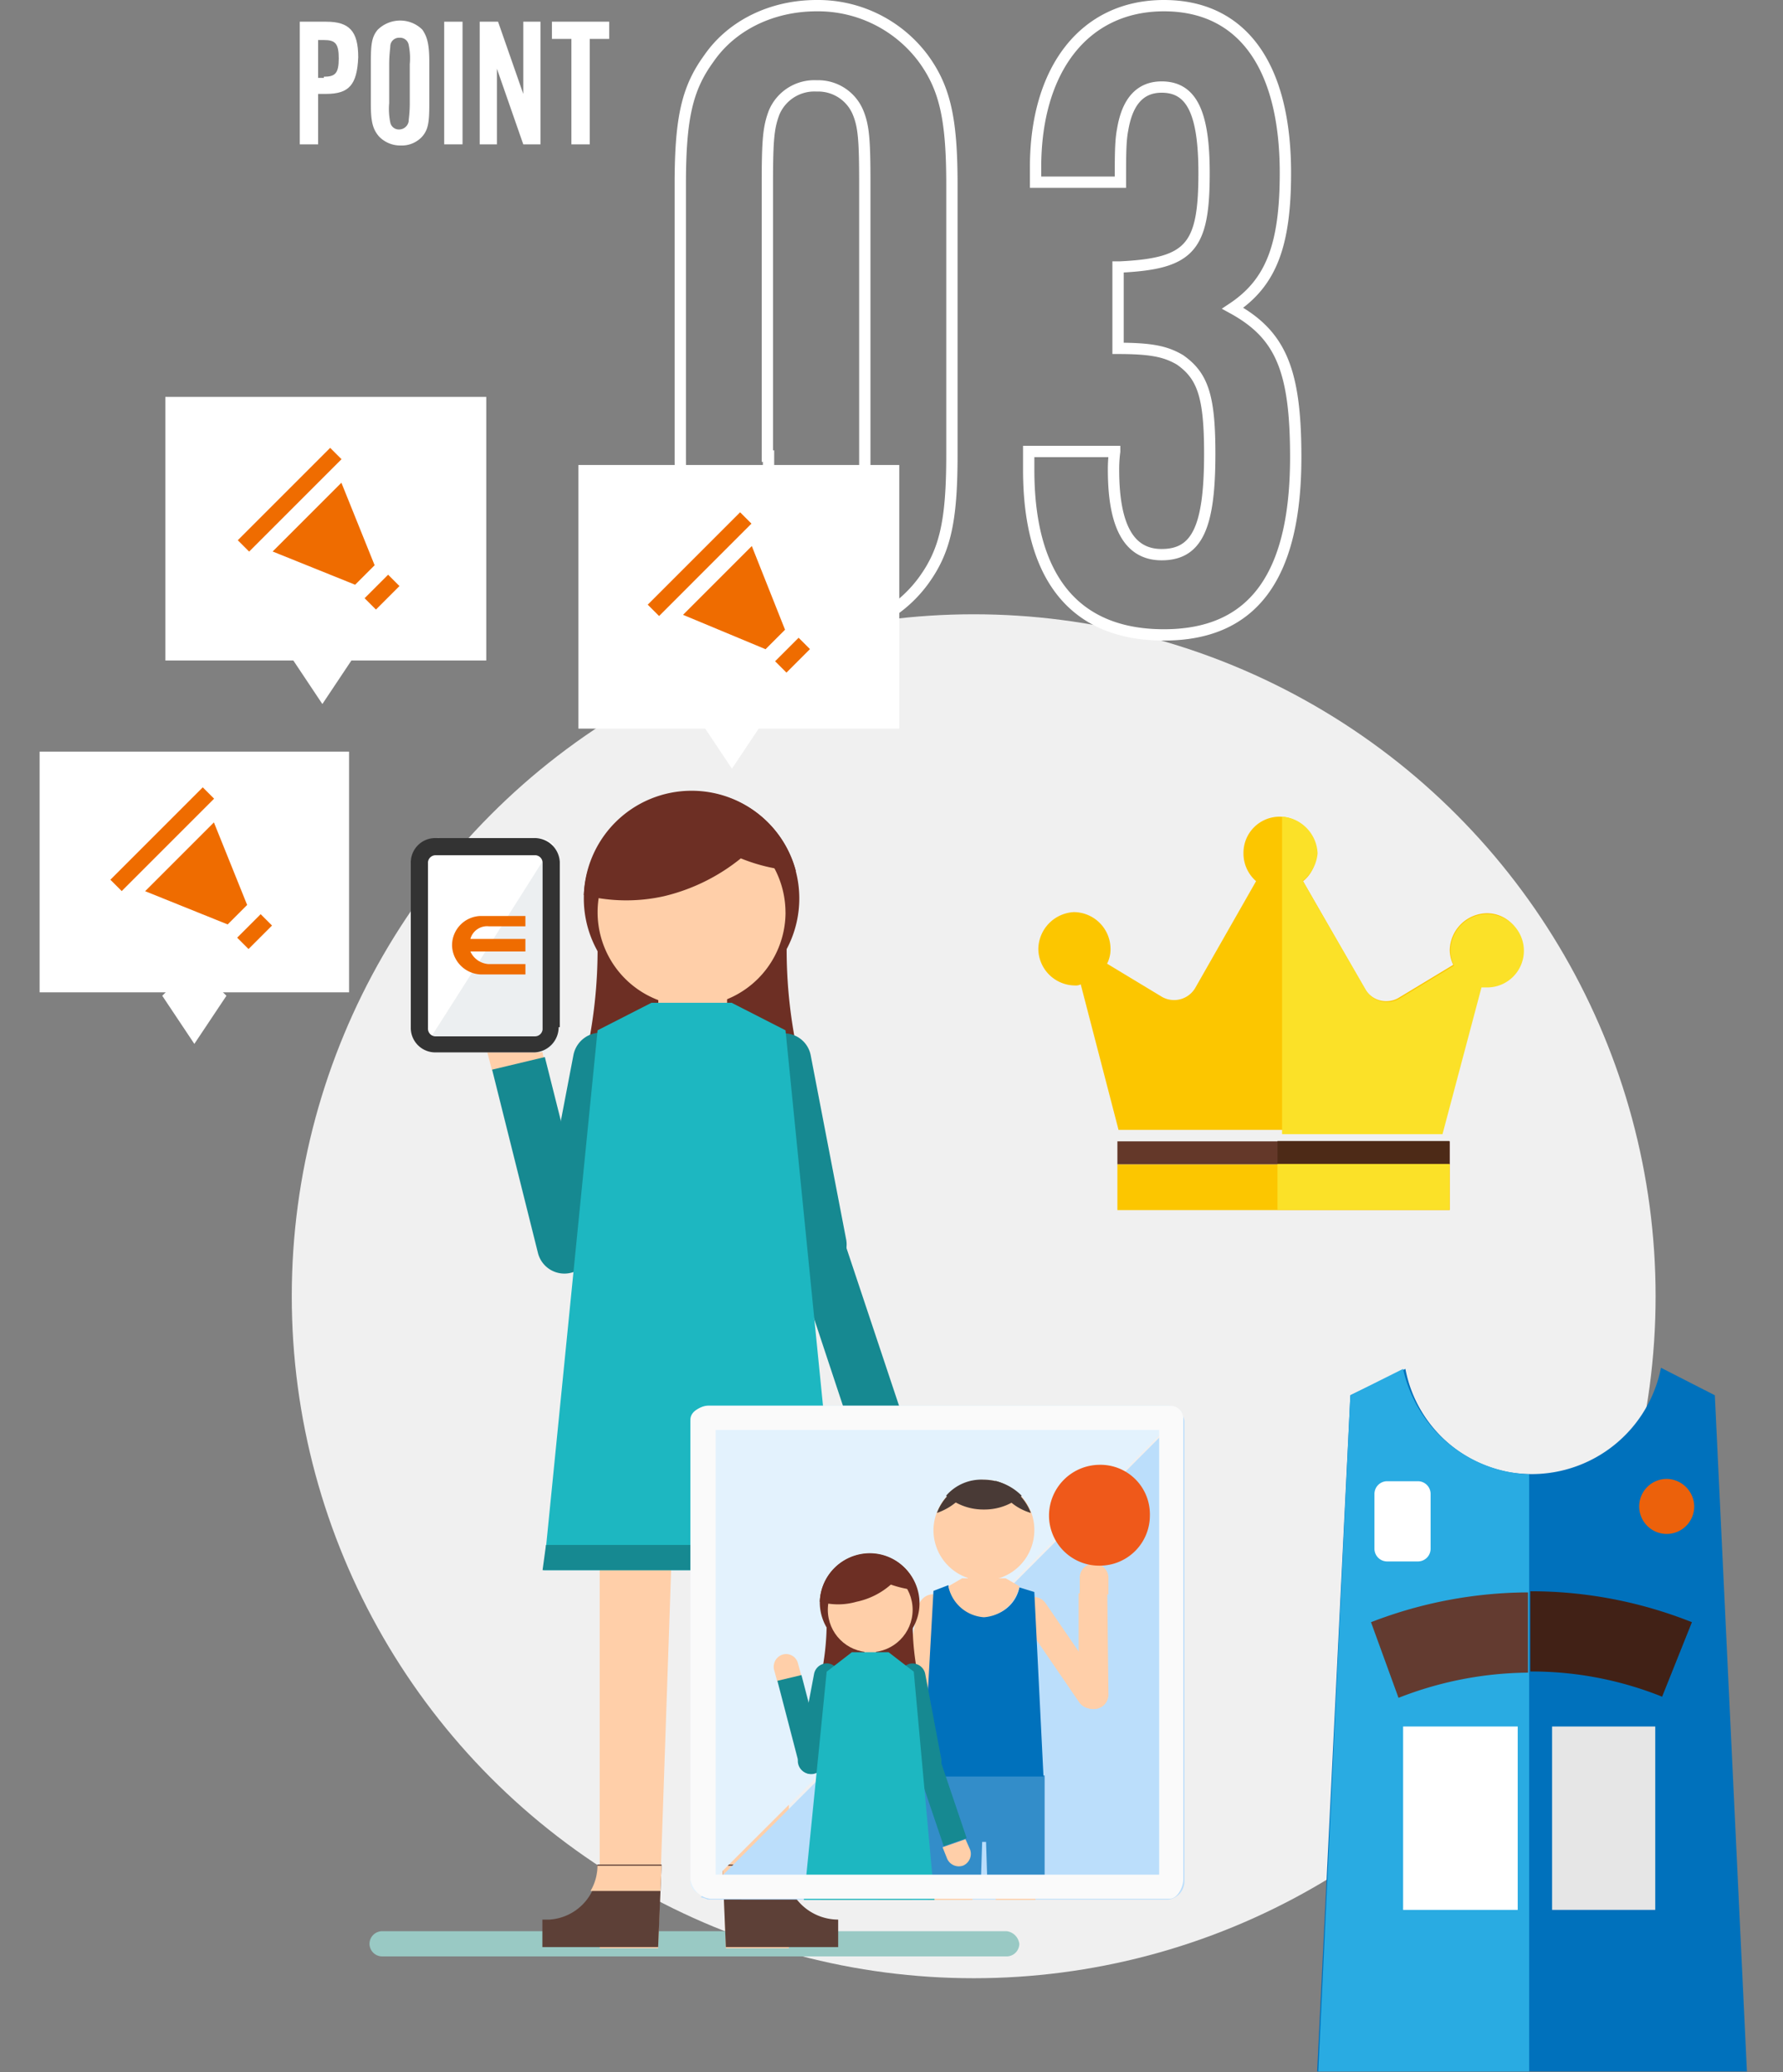
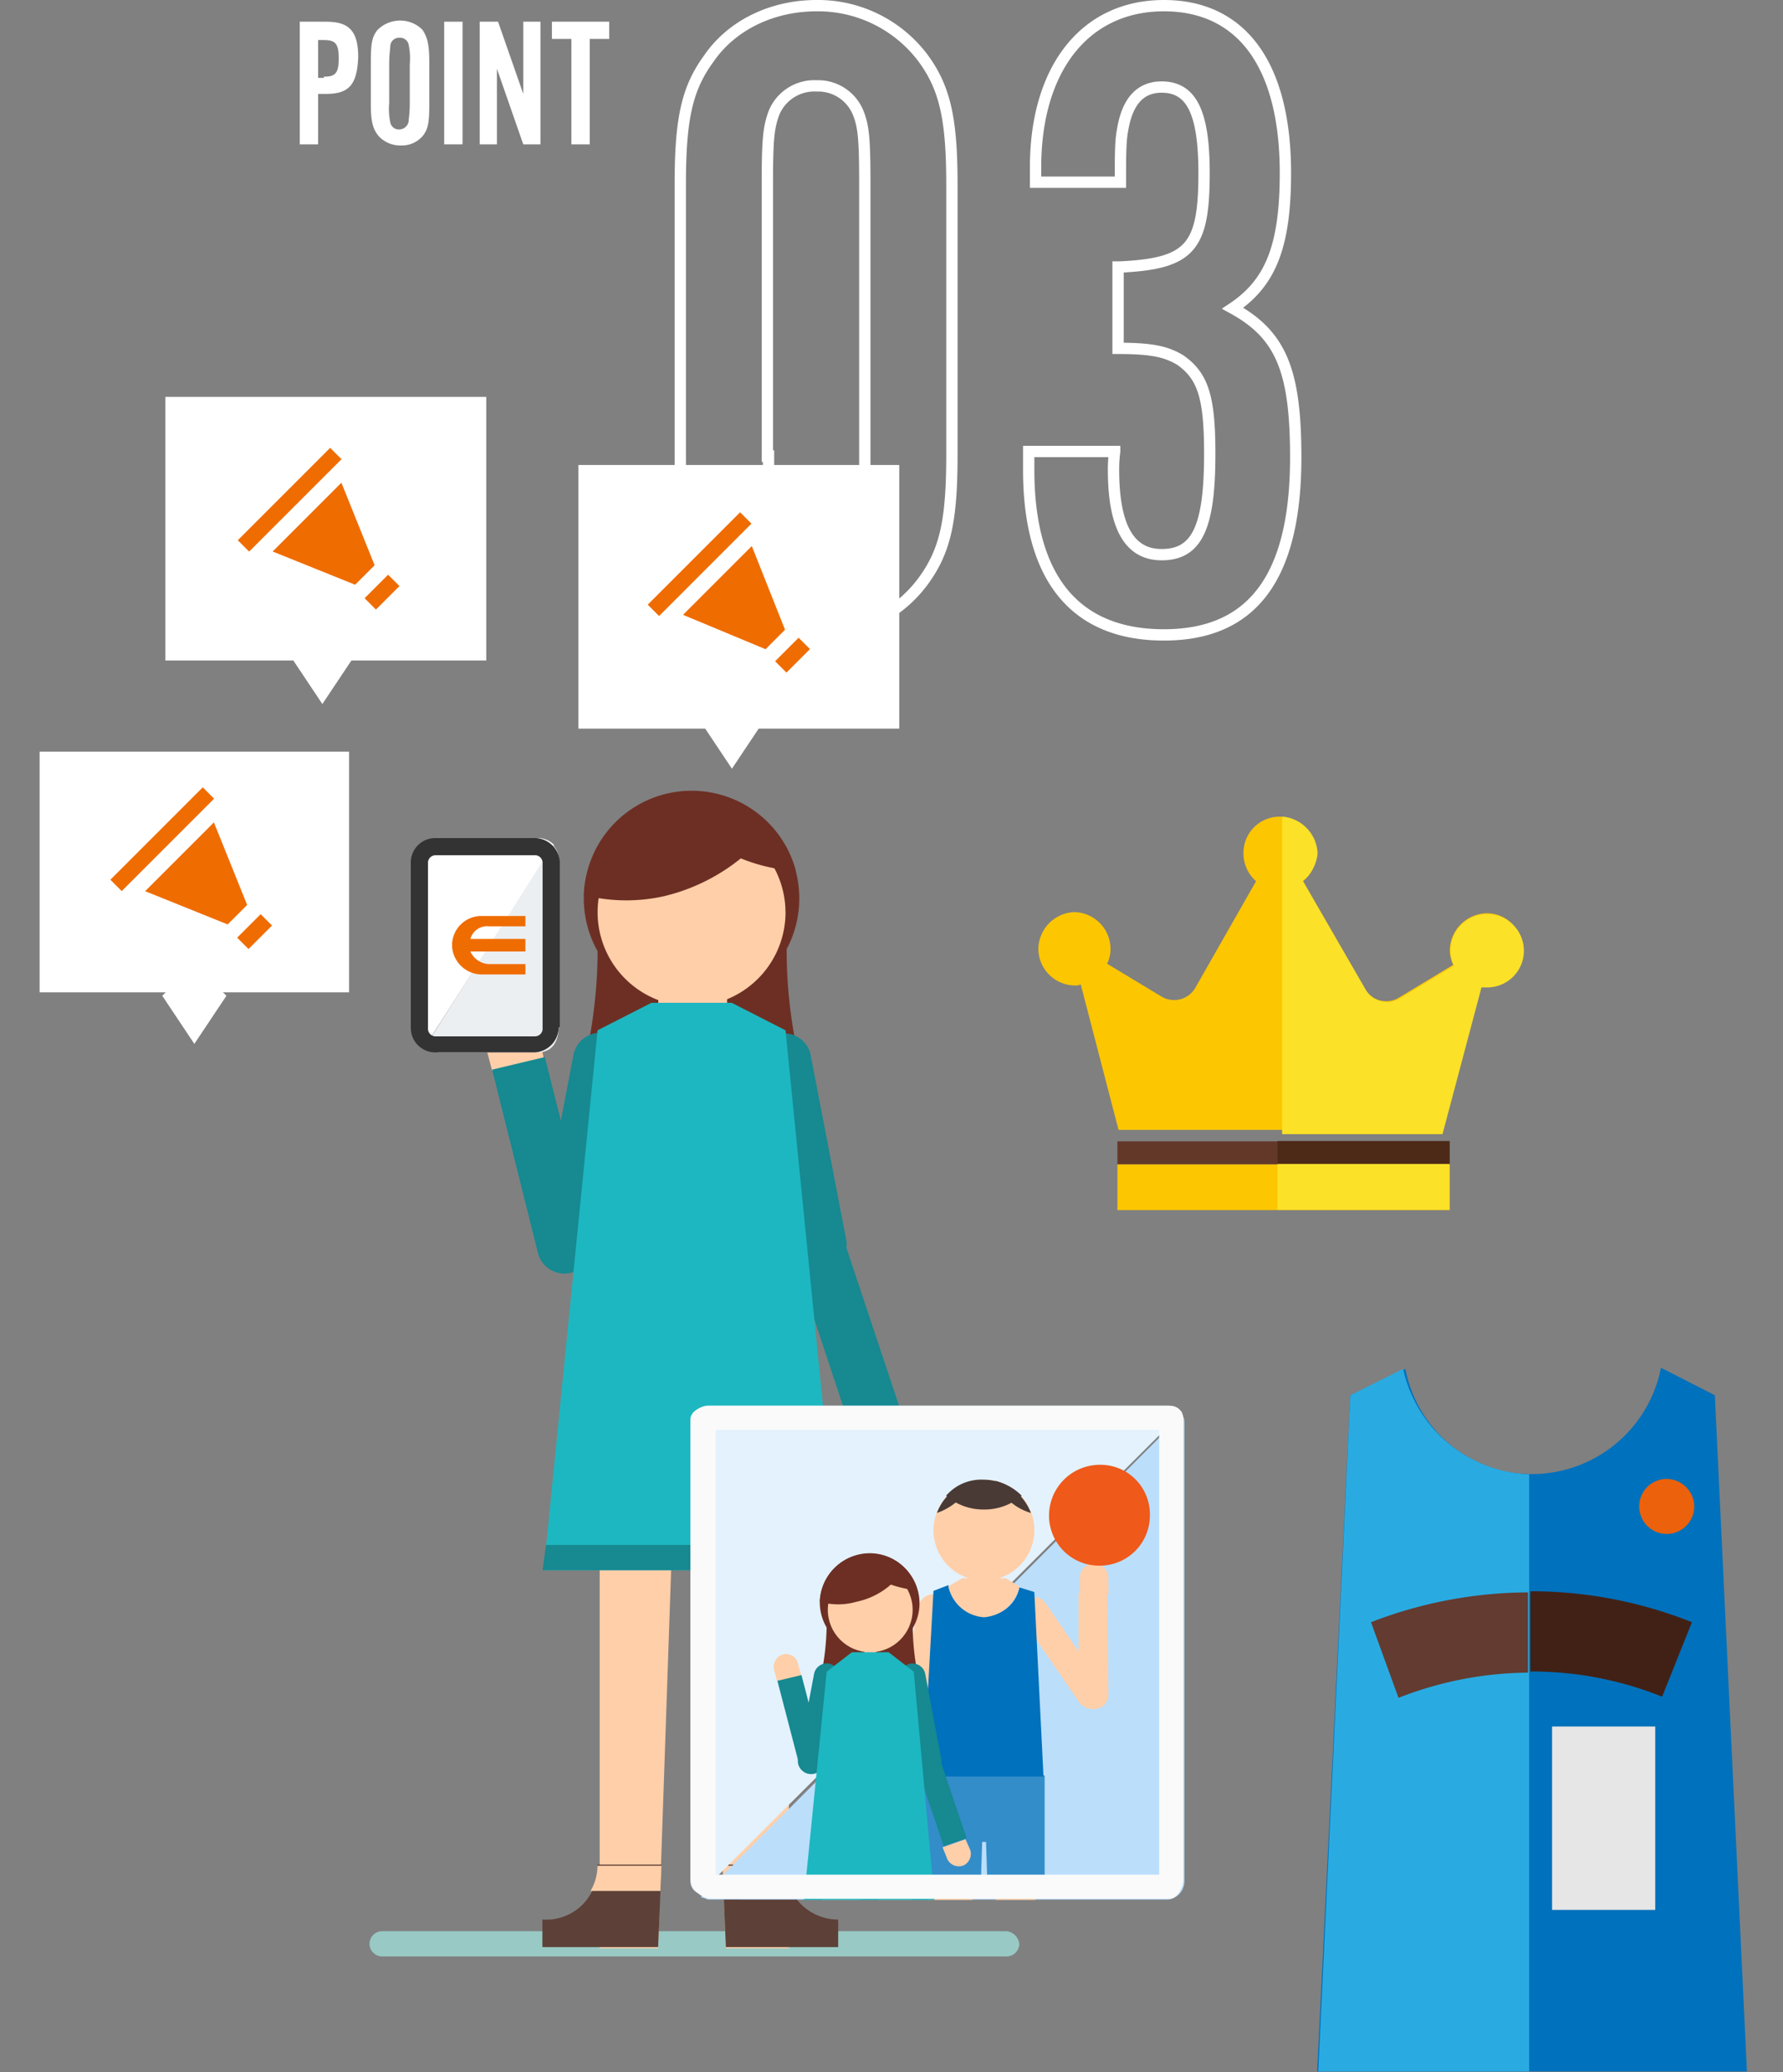
<svg xmlns="http://www.w3.org/2000/svg" width="315" height="366.071">
  <rect width="100%" height="100%" fill="#808080" stroke="none" />
  <defs>
    <clipPath id="a">
      <path data-name="パス 70" d="M87.268 84.636a2.768 2.768 0 01-2.835 2.835H2.835A2.768 2.768 0 010 84.636V2.835A2.768 2.768 0 012.835 0h81.8a2.768 2.768 0 012.835 2.835l-.2 81.8z" />
    </clipPath>
  </defs>
  <g data-name="グループ 160">
    <g transform="translate(51.545 1)">
-       <circle cx="120.474" cy="120.474" r="120.474" transform="translate(0 107.516)" fill="#f0f0f0" />
      <g data-name="グループ 47" fill="none" stroke="#fff" stroke-width="2">
        <path data-name="パス 63" d="M116.627 79.371c0 11.744-1.215 17.008-5.062 22.273a22.935 22.935 0 01-18.83 9.314c-7.694 0-14.983-3.645-19.033-9.314-3.847-5.265-5.062-10.731-5.062-22.273V31.587c0-11.744 1.215-17.008 5.062-22.273C77.752 3.442 84.84 0 92.735 0a23.207 23.207 0 0118.83 9.314c3.847 5.264 5.062 10.731 5.062 22.273v47.784zm-32.4.2c0 7.694.2 10.124 1.215 12.554a7.707 7.707 0 007.498 4.659 7.619 7.619 0 007.289-4.657c1.011-2.427 1.011-4.859 1.011-12.553v-48.19c0-7.694-.2-10.124-1.215-12.554a7.619 7.619 0 00-7.289-4.657 7.707 7.707 0 00-7.496 4.657c-1.012 2.632-1.215 4.859-1.215 12.554v48.19z" />
        <path data-name="パス 64" d="M146.393 46.165c12.351-.607 14.781-3.442 14.781-16.6 0-10.731-2.227-15.186-7.492-15.186-3.847 0-6.074 2.632-6.884 7.492-.4 2.025-.4 4.455-.4 9.314h-14.99v-2.636C131.408 11.136 140.114 0 154.085 0c13.768 0 21.463 10.529 21.463 29.562 0 12.959-2.632 19.438-9.314 23.892 8.5 4.657 11.136 10.934 11.136 26.322 0 21.26-7.694 31.384-23.285 31.384-15.792 0-23.892-10.124-23.892-29.16v-3.24h15.186a23.9 23.9 0 00-.2 3.24c0 10.124 2.835 14.983 8.5 14.983 6.277 0 8.5-4.859 8.5-17.818 0-10.124-1.215-13.768-5.264-16.6-2.43-1.417-4.859-2.025-10.934-2.025V46.165z" />
      </g>
      <g data-name="グループ 48" fill="#fff">
        <path data-name="パス 65" d="M4.657 24.499h-3.24V2.834h4.657c4.05 0 5.669 1.62 5.669 6.277-.2 4.859-1.62 6.479-5.669 6.479H4.657zm1.012-11.946c2.025 0 2.632-.607 2.632-3.24s-.607-3.239-2.632-3.239H4.657v6.682h1.012z" />
        <path data-name="パス 66" d="M24.297 17.413c0 3.24-.2 4.455-1.215 5.669a4.873 4.873 0 01-3.847 1.62 5.184 5.184 0 01-3.847-1.62c-1.017-1.215-1.417-2.429-1.417-5.669V9.921c0-3.24.2-4.455 1.215-5.669a5.653 5.653 0 014.049-1.62 5.532 5.532 0 013.847 1.62c.81 1.215 1.215 2.43 1.215 5.669zm-7.087-.2a11.778 11.778 0 00.2 3.442 1.54 1.54 0 001.62 1.215 1.718 1.718 0 001.62-1.417c0-.4.2-1.417.2-3.24v-6.887a11.778 11.778 0 00-.2-3.442 1.54 1.54 0 00-1.62-1.215 1.542 1.542 0 00-1.62 1.417c0 .4-.2 1.62-.2 3.24z" />
        <path data-name="パス 67" d="M30.169 24.499h-3.24V2.834h3.24z" />
        <path data-name="パス 68" d="M40.9 24.499l-4.657-13.365v13.365h-3.037V2.834h3.24l4.455 12.756V2.834h3.037v21.665z" />
        <path data-name="パス 69" d="M52.644 24.499h-3.24V5.871h-3.442V2.834h10.124v3.037h-3.442z" />
      </g>
    </g>
    <g fill="#fff">
      <path d="M7 132.781h54.669v42.52H7z" />
      <path d="M40.004 175.908l-5.669 8.5-5.669-8.5 5.668-5.669z" />
    </g>
    <path fill="#ef6c00" d="M19.497 155.408l16.321-16.321 2.005 2.004-16.321 16.322zM41.9 165.647l4.152-4.152 2.005 2.005-4.152 4.152zM40.22 163.305l3.442-3.442-5.871-14.579-12.149 12.149z" />
    <g fill="#fff">
      <path d="M29.212 70.112h56.694v46.57H29.212z" />
      <path d="M62.621 115.872l-5.669 8.5-5.669-8.5 5.668-5.669z" />
    </g>
    <path fill="#ef6c00" d="M42.01 95.437l16.321-16.321 2.005 2.004-16.321 16.322zM64.414 105.678l4.152-4.152 2.005 2.005-4.152 4.152zM62.742 103.297l3.442-3.442-5.871-14.579-12.149 12.149z" />
    <g fill="#fff">
      <path d="M102.177 82.143h56.694v46.57h-56.694z" />
      <path d="M134.979 127.296l-5.669 8.5-5.669-8.5 5.668-5.872z" />
    </g>
    <path fill="#ef6c00" d="M114.434 106.819l16.321-16.321 2.005 2.004-16.321 16.322zM136.939 116.814l4.152-4.152 2.005 2.005-4.152 4.152zM135.249 114.687l3.442-3.442-5.871-14.781-12.149 12.149z" />
    <path d="M180.079 343.384a2.247 2.247 0 01-2.227 2.227H67.506a2.247 2.247 0 01-2.227-2.227 2.247 2.247 0 012.227-2.227h110.35a2.57 2.57 0 012.223 2.227z" fill="#99c9c4" />
    <path d="M141.208 187.274a86.726 86.726 0 01-2.227-20.45v-2.835h-33.409v2.835a86.727 86.727 0 01-2.227 20.45z" fill="#6d2f24" />
    <path d="M95.042 182.076a4.759 4.759 0 00-5.872-3.442 4.759 4.759 0 00-3.442 5.871l1.214 4.658 9.115-2.228z" fill="#ffcfa9" />
    <path d="M95.042 221.357a4.813 4.813 0 109.314-2.43l-8.1-32.194-9.314 2.227z" fill="#168991" />
    <path d="M104.355 220.749a4.766 4.766 0 01-5.467 3.847 4.766 4.766 0 01-3.847-5.467l6.277-32.8a4.876 4.876 0 015.467-3.847 4.766 4.766 0 013.847 5.467z" fill="#168991" />
    <path d="M141.209 158.724a19.033 19.033 0 11-19.033-19.033 19.011 19.011 0 0119.033 19.033z" fill="#6d2f24" />
    <path d="M116.273 344.172h-10.326V243.945h13.768z" fill="#ffcfa9" />
    <path d="M105.542 329.591a9.056 9.056 0 01-8.5 9.516h-1.219v4.859h20.45l.608-14.575h-11.339z" fill="#5d4037" />
    <path d="M116.678 334.048l.2-4.455h-11.336a8.67 8.67 0 01-1.215 4.455z" fill="#ffcfa9" />
    <g>
      <path d="M128.238 344.172h11.136V243.945h-14.781z" fill="#ffcfa9" />
      <path d="M138.766 329.591a9.335 9.335 0 009.314 9.516v4.859h-19.843l-.607-14.575h11.136z" fill="#5d4037" />
      <path d="M127.83 334.048l-.2-4.455h11.136a8.67 8.67 0 001.215 4.455z" fill="#ffcfa9" />
    </g>
    <g>
      <path d="M161.189 254.187a4.659 4.659 0 01-3.24 5.872 4.7 4.7 0 01-5.872-3.037l-1.417-4.455 8.909-3.037z" fill="#ffcfa9" />
      <path d="M139.929 221.183a4.7 4.7 0 013.037-5.872 4.7 4.7 0 015.872 3.037l10.529 31.586-8.909 3.037z" fill="#168991" />
    </g>
    <path d="M140.196 220.685a4.766 4.766 0 005.467 3.847 4.766 4.766 0 003.847-5.467l-6.277-32.6a4.766 4.766 0 00-5.467-3.847 4.766 4.766 0 00-3.847 5.467z" fill="#168991" />
    <path d="M138.778 161.151a16.6 16.6 0 11-16.606-16.6 16.678 16.678 0 0116.6 16.6z" fill="#ffcfa9" />
    <path fill="#ffcfa9" d="M116.304 171.278h12.149v12.149h-12.149z" />
    <path d="M148.295 277.377H96.056l9.516-95.367 9.517-4.86h14.173l9.516 4.859z" fill="#1db7c1" />
    <path d="M96.46 272.922l-.607 4.455h52.239l-.2-4.455z" fill="#168991" />
    <path d="M140.601 153.865a18.858 18.858 0 00-23.285-13.364 19.221 19.221 0 00-14.173 17.616 30.492 30.492 0 0014.173.2 34.1 34.1 0 0013.566-6.682 30.96 30.96 0 009.719 2.23z" fill="#6d2f24" />
    <g>
      <path d="M302.958 246.479l-9.517-4.859a23.274 23.274 0 01-26.93 18.425 22.882 22.882 0 01-18.222-18.225l-9.719 4.659-5.872 119.462h75.929z" fill="#0071bc" />
      <path d="M270.156 260.45a23.734 23.734 0 01-22.273-18.628l-9.314 4.657-5.669 119.462h37.256z" fill="#29abe2" />
      <path d="M299.313 266.119a4.859 4.859 0 11-4.86-4.859 4.924 4.924 0 014.86 4.859z" fill="#ec610b" />
-       <path d="M252.743 273.611a2.247 2.247 0 01-2.227 2.227h-5.467a2.247 2.247 0 01-2.227-2.227v-9.719a2.247 2.247 0 012.227-2.227h5.467a2.247 2.247 0 012.227 2.227zM247.884 304.996h20.248v32.396h-20.248z" fill="#fff" />
      <path fill="#e6e6e6" d="M274.206 304.996h18.223v32.396h-18.223z" />
      <path d="M242.214 286.57l4.859 13.364a63.865 63.865 0 0122.88-4.455v-14.173a77.506 77.506 0 00-27.739 5.264z" fill="#633b30" />
      <path d="M298.908 286.57a76.942 76.942 0 00-28.549-5.467v14.173a61.812 61.812 0 0123.285 4.455z" fill="#412116" />
      <g>
        <path fill="#fcc600" d="M197.41 205.674h58.719v8.099H197.41zM262.608 161.332a6.66 6.66 0 00-6.479 6.479 6.235 6.235 0 00.61 2.633l-9.719 5.872a4.33 4.33 0 01-5.872-1.62l-10.937-19.033a5.842 5.842 0 002.228-4.86 6.379 6.379 0 10-12.756-.2v.2a6.468 6.468 0 002.227 4.859l-10.732 18.831a4.33 4.33 0 01-5.872 1.62l-9.719-5.872a5.6 5.6 0 00.607-2.632 6.524 6.524 0 00-6.479-6.479 6.625 6.625 0 00-6.276 6.479 6.524 6.524 0 006.479 6.479 1.825 1.825 0 001.012-.2l6.682 25.715h56.9l6.884-25.715c.2 0 .81.2 1.012.2a6.66 6.66 0 006.479-6.479 6.181 6.181 0 00-6.277-6.277z" />
        <path fill="#643829" d="M197.41 201.625h58.719v4.05H197.41z" />
        <path d="M254.847 200.353l6.884-25.917h1.012a6.479 6.479 0 10-6.479-6.479 6.235 6.235 0 00.607 2.632l-9.719 5.872a4.33 4.33 0 01-5.872-1.62l-11.135-19.235a6.916 6.916 0 002.632-4.86 6.78 6.78 0 00-6.277-6.479v56.086z" fill="#fbe128" />
        <path fill="#4d2a17" d="M225.69 201.568h30.372v4.05H225.69z" />
        <path fill="#fbe128" d="M225.69 205.618h30.372v8.099H225.69z" />
      </g>
      <g>
        <path d="M206.41 248.304h-81.193a3.273 3.273 0 00-3.24 2.835v81.193a2.369 2.369 0 001.62 2.227l85.243-85.04a3.529 3.529 0 00-2.43-1.215z" fill="#e3f2fd" />
        <path d="M206.41 335.572a3.273 3.273 0 002.835-3.24v-81.193a2.171 2.171 0 00-.405-1.215l-85.041 85.243a4.2 4.2 0 011.215.4z" fill="#bbdefb" />
        <g clip-path="url(#a)" transform="translate(121.977 248.158)" data-name="グループ 49">
          <path d="M42.938 22.149a8.909 8.909 0 0017.818 0 8.857 8.857 0 00-8.909-8.909 8.988 8.988 0 00-8.909 8.909z" fill="#ffcfa9" />
          <g fill="#ffcfa9">
            <path d="M68.786 30.675a2.511 2.511 0 012.43-2.632 2.552 2.552 0 012.632 2.632v2.835h-5.062z" />
            <path d="M73.848 51.125a2.552 2.552 0 01-2.632 2.632 2.552 2.552 0 01-2.632-2.632V33.307h5.062z" />
          </g>
          <path d="M68.653 52.521a2.583 2.583 0 003.442.81 2.583 2.583 0 00.81-3.442L62.781 35.108a2.583 2.583 0 00-3.442-.81 2.583 2.583 0 00-.81 3.442z" fill="#ffcfa9" />
          <g fill="#ffcfa9">
            <path d="M33.219 73.398a2.575 2.575 0 002.024 3.037 2.684 2.684 0 003.037-2.025l.607-2.43-5.061-1.012zM42.124 54.162a2.575 2.575 0 00-2.021-3.037 2.74 2.74 0 00-3.037 2.025l-3.442 17.615 5.062 1.012z" />
            <path d="M42.128 54.162a2.575 2.575 0 01-3.037 2.025h-.2a2.575 2.575 0 01-2.025-3.037v-.2l3.44-17.416a2.684 2.684 0 013.037-2.024h.2a2.575 2.575 0 012.025 3.037v.2z" />
          </g>
          <path d="M45.844 89.019a3.548 3.548 0 013.442 3.442l-.81 28.347h-6.277V92.461a3.724 3.724 0 013.645-3.442z" fill="#ffcfa9" />
          <path d="M50.496 65.532l-.81 26.12a3.948 3.948 0 01-3.847 3.645 3.575 3.575 0 01-3.843-3.038V65.532z" fill="#ffcfa9" />
          <path d="M42.806 113.519c0 4.455-3.645 4.455-6.479 4.455v2.835h12.351l.2-7.289z" fill="#37474f" />
          <path d="M51.918 65.532l-.607 18.83H40.782v-18.83z" fill="#338dc9" />
          <path d="M48.881 116.354l.2-2.835h-6.072c0 1.417-.2 1.417-.81 2.835z" fill="#fafafa" />
          <path d="M57.516 89.17a3.548 3.548 0 00-3.442 3.442l1.012 28.149h5.872V92.409a3.245 3.245 0 00-3.442-3.24z" fill="#ffcfa9" />
          <path d="M53.264 65.479l.81 26.12a3.735 3.735 0 003.442 3.645 3.042 3.042 0 003.442-2.835v-26.93z" fill="#ffcfa9" />
          <path d="M60.958 113.467a3.794 3.794 0 003.24 4.455h1.215v2.835H55.084l-.2-7.29h6.074z" fill="#37474f" />
          <path d="M51.847 65.479l.607 18.83h10.124v-18.83H51.847z" fill="#338dc9" />
          <path fill="#ffcfa9" d="M49.012 26.401h4.05v6.074h-4.05z" />
          <path d="M63.352 19.517a8.857 8.857 0 008.909 8.909 8.857 8.857 0 008.909-8.909 8.732 8.732 0 00-8.909-8.909 8.988 8.988 0 00-8.909 8.909z" fill="#ef591a" />
          <path d="M42.938 77.223h17.818l1.62-11.541H41.318z" fill="#338dc9" />
          <path d="M42.937 32.88l2.633-1.012a6.886 6.886 0 006.277 5.467 6.3 6.3 0 006.276-5.067l2.632.81 1.62 32.6h-21.26z" fill="#0071bc" />
          <path d="M51.847 37.537a6.886 6.886 0 01-6.277-5.467L48 30.653h7.694l2.43 1.417a6.886 6.886 0 01-6.277 5.467z" fill="#ffcfa9" />
          <path d="M51.847 18.505a10.065 10.065 0 01-6.682-2.43 8.194 8.194 0 016.682-2.835 9.528 9.528 0 016.682 2.835 10.065 10.065 0 01-6.682 2.43z" fill="#493a36" />
          <path d="M43.545 19.112a9.265 9.265 0 016.277-5.669 10.711 10.711 0 01-6.277 5.669zM60.149 19.112a9.265 9.265 0 00-6.277-5.669 9.7 9.7 0 006.277 5.669z" fill="#493a36" />
          <path d="M54.881 116.302l-.2-2.835h5.872c0 1.417.2 1.417.81 2.835z" fill="#fafafa" />
          <g transform="translate(14.718 26.221)">
            <path d="M25.551 21.946a46.516 46.516 0 01-1.011-9.111V11.62H9.352v1.012a46.516 46.516 0 01-1.012 9.112z" fill="#6d2f24" />
            <path d="M4.29 19.506a2.157 2.157 0 00-2.632-1.62 2.257 2.257 0 00-1.62 2.633l.608 2.227 4.252-1.013z" fill="#ffcfa9" />
            <path d="M4.493 37.324a2.186 2.186 0 104.253-1.012L4.898 21.531.646 22.543z" fill="#168991" />
            <path d="M8.745 37.121a2.288 2.288 0 01-2.632 1.822 2.288 2.288 0 01-1.822-2.632l2.834-14.983a2.288 2.288 0 012.633-1.822 2.288 2.288 0 011.817 2.632z" fill="#168991" />
            <path d="M25.753 8.786a8.642 8.642 0 01-8.707 8.707 8.815 8.815 0 01-8.909-8.707A8.815 8.815 0 0117.046.079a8.771 8.771 0 018.707 8.707z" fill="#6d2f24" />
            <path d="M14.129 92.98H8.46V48.03h7.289z" fill="#ffcfa9" />
            <path d="M9.27 87.311a3.9 3.9 0 01-3.645 4.252v1.62h8.5l.2-5.872z" fill="#5d4037" />
            <path d="M14.332 90.146l.2-2.835h-5.06a6.467 6.467 0 01-.607 2.835zM19.594 92.98h4.859V48.03h-6.479z" fill="#ffcfa9" />
            <path d="M24.453 87.311a4.771 4.771 0 004.455 4.252v1.62h-9.317l-.2-5.872z" fill="#5d4037" />
            <path d="M19.389 90.146l-.2-2.835h5.062a6.467 6.467 0 00.607 2.835zM34.684 52.35a2.256 2.256 0 01-1.215 2.835 2.256 2.256 0 01-2.834-1.215l-.81-2.025 4.05-1.417z" fill="#ffcfa9" />
            <path d="M25.168 37.371a1.919 1.919 0 011.418-2.636 2.106 2.106 0 012.632 1.215l4.859 14.376-4.05 1.417z" fill="#168991" />
            <path d="M25.145 37.132a2.288 2.288 0 002.632 1.822 2.288 2.288 0 001.818-2.632l-2.83-14.983a2.288 2.288 0 00-2.632-1.822 2.288 2.288 0 00-1.822 2.632z" fill="#168991" />
            <circle cx="7.492" cy="7.492" r="7.492" transform="translate(9.555 2.509)" fill="#ffcfa9" />
            <path fill="#ffcfa9" d="M16.034 16.277h2.025v4.05h-2.025z" />
            <path d="M28.79 65.479H4.898l4.455-44.545 4.454-3.442h6.479l4.455 3.442z" fill="#1db7c1" />
            <path d="M5.098 62.645l-.2 2.835H28.79l-.2-2.835z" fill="#168991" />
            <path d="M25.348 6.558A8.635 8.635 0 0014.819.281a8.869 8.869 0 00-6.682 8.302 11.74 11.74 0 006.479 0 13.28 13.28 0 006.074-3.037 19.2 19.2 0 004.658 1.012z" fill="#6d2f24" />
          </g>
        </g>
        <path d="M204.79 252.612v78.561h-78.358v-78.561h78.358m1.823-4.252h-81.194c-1.417 0-3.442.81-3.442 2.43v81.193a4.079 4.079 0 003.442 3.442h81.194c1.417 0 2.43-2.025 2.43-3.442V250.79a2.244 2.244 0 00-2.025-2.43z" fill="#fafafa" />
      </g>
    </g>
    <g>
      <path d="M95.049 148.046H77.636a4.9 4.9 0 00-5.062 4.455v29.156a5.372 5.372 0 002.227 3.645l23.083-36.041a4 4 0 00-2.835-1.215z" fill="#fff" />
      <path d="M95.049 185.909c2.43 0 3.645-1.822 3.645-4.455v-28.953a3.735 3.735 0 00-1.012-3.24L75.004 185.1a5.742 5.742 0 002.632.81h17.413z" fill="#eceff1" />
      <path d="M92.822 161.814h-7.9a5.187 5.187 0 00-5.059 5.264 5.284 5.284 0 005.062 5.062h7.9v-1.826h-6.483a3.8 3.8 0 01-3.24-2.227h9.719v-2.223h-9.718a3.057 3.057 0 013.24-2.227h6.479z" fill="#ef6c00" />
      <path d="M98.694 181.455a4.454 4.454 0 01-4.252 4.455H77.029a4.324 4.324 0 01-4.455-4.253v-29.156a4.324 4.324 0 014.252-4.455h17.616a4.454 4.454 0 014.455 4.252v29.157zm-2.835-28.954a1.354 1.354 0 00-1.215-1.418H77.029a1.354 1.354 0 00-1.418 1.215v29.359a1.354 1.354 0 001.215 1.417h17.616a1.354 1.354 0 001.417-1.215v-29.358z" fill="#333" />
    </g>
    <path data-name="長方形 167" fill="none" d="M0 1.071h315v365H0z" />
  </g>
</svg>